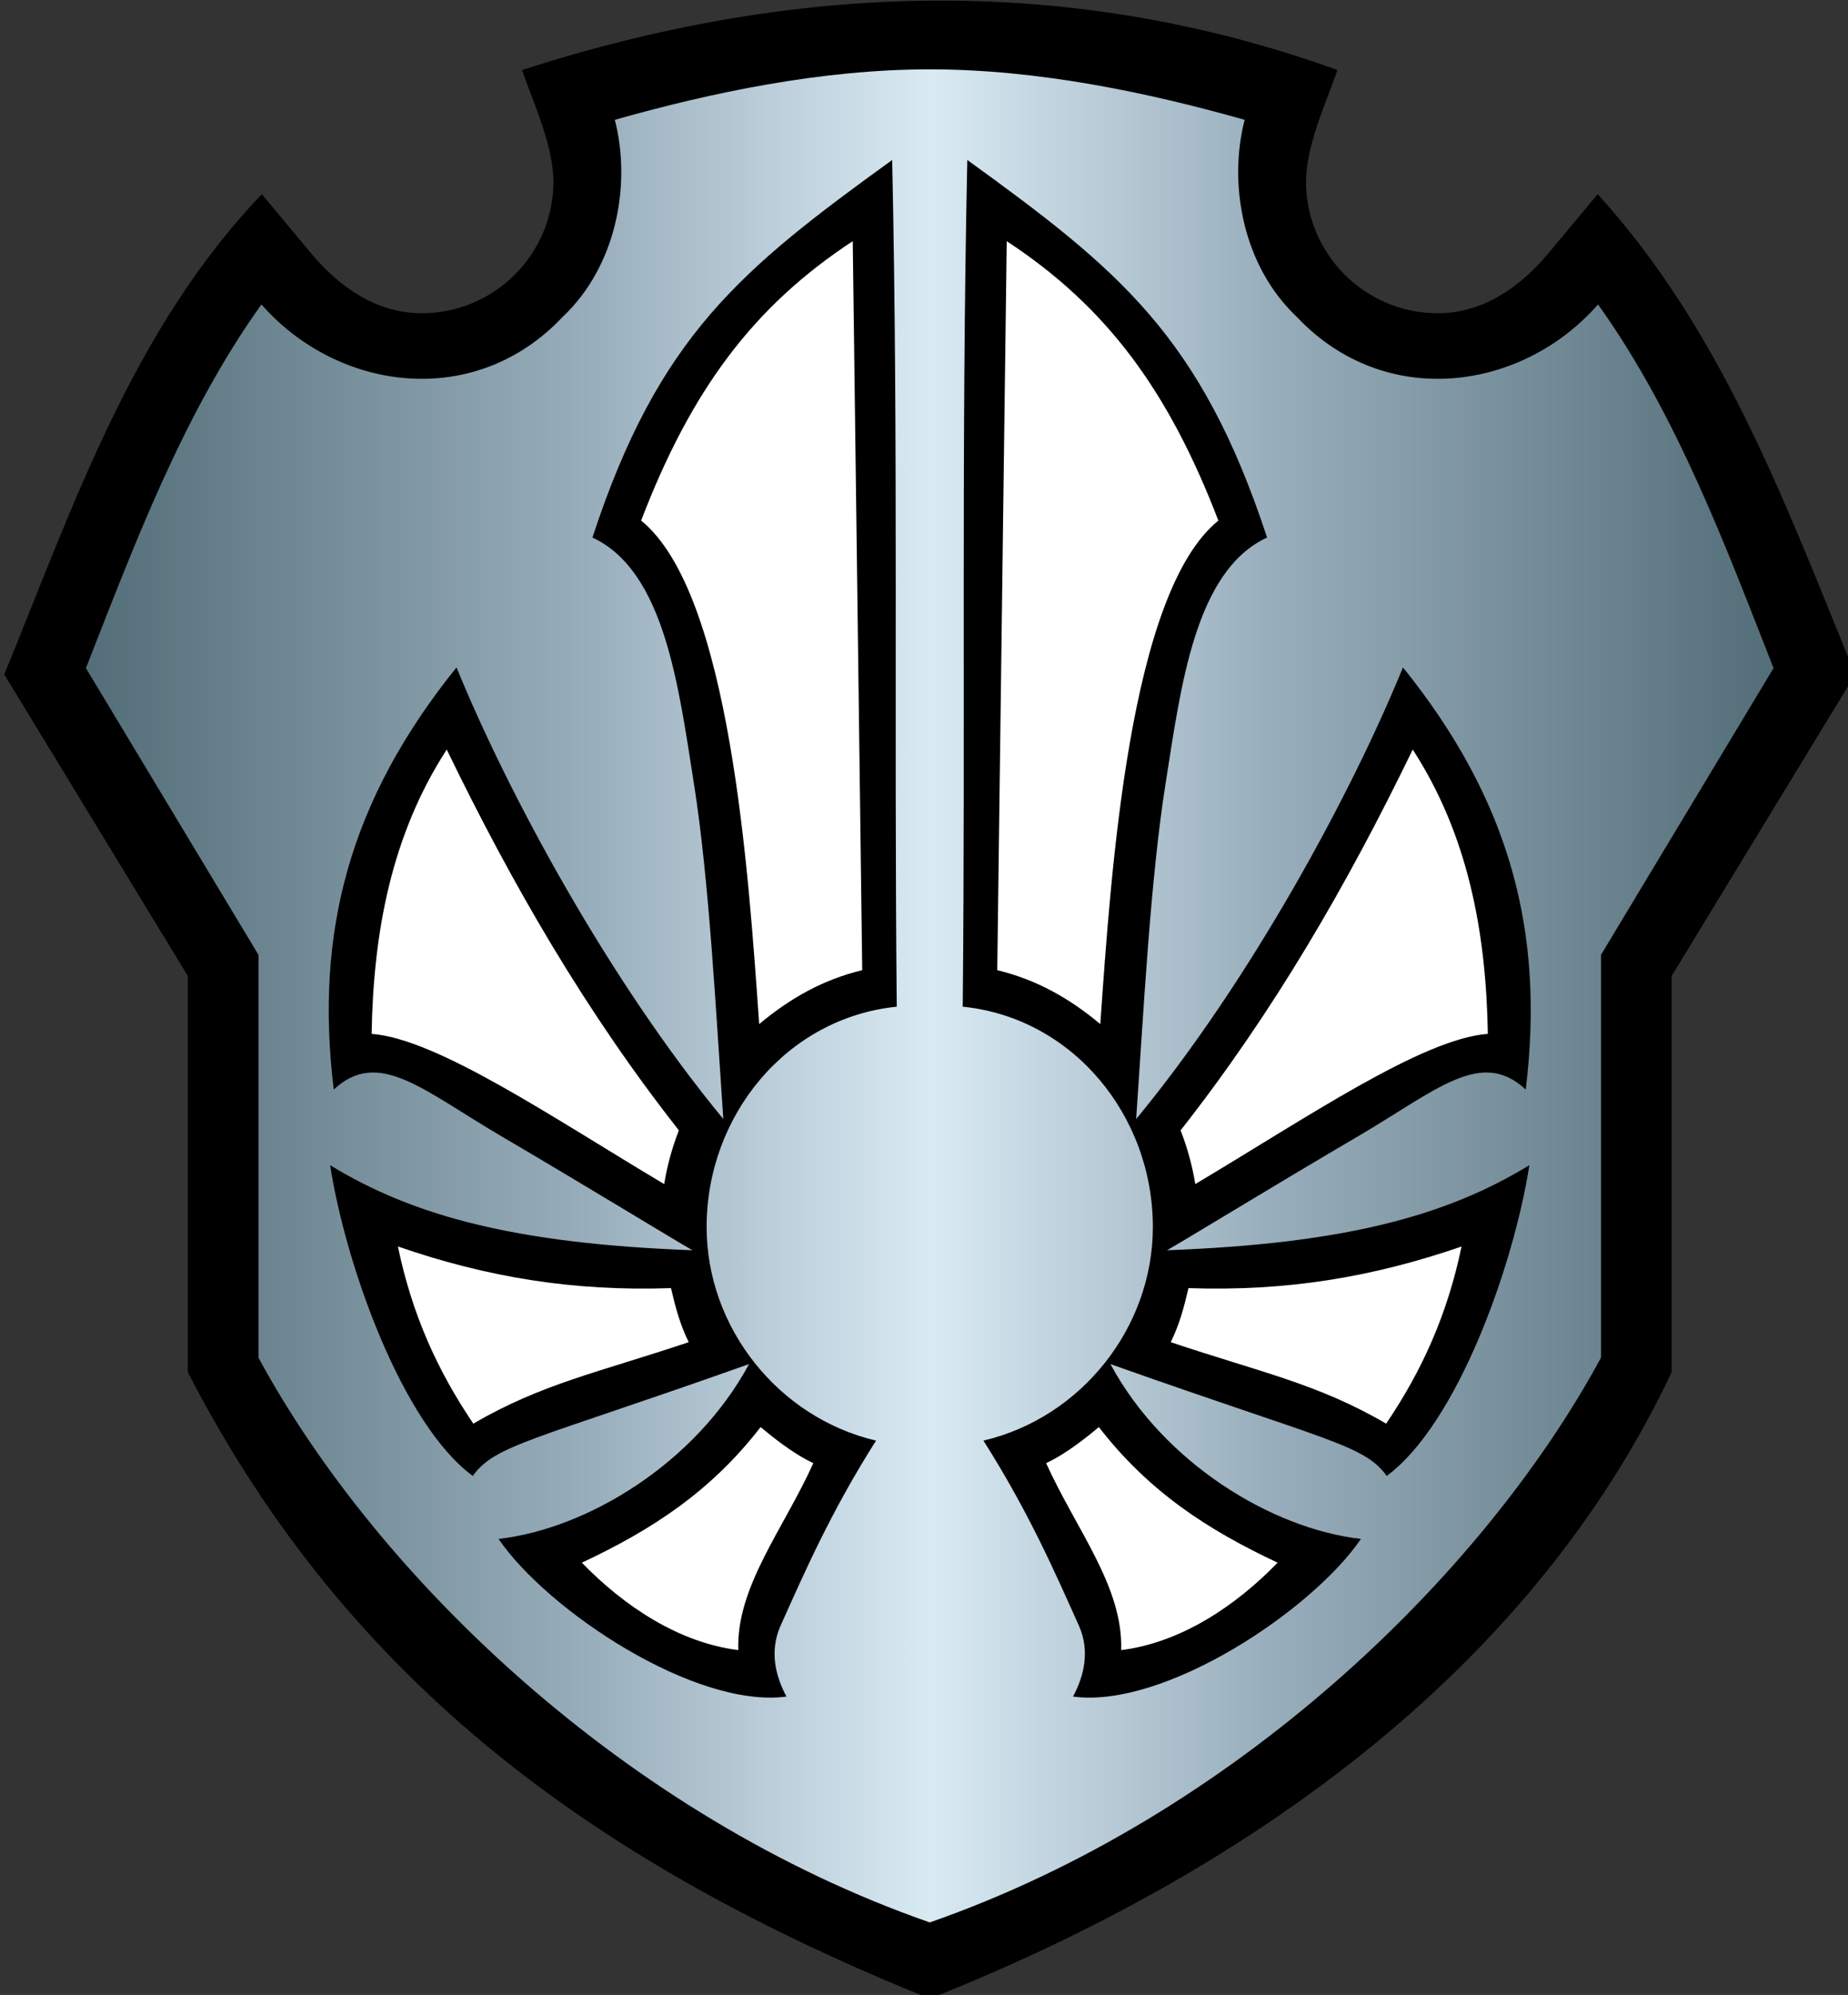
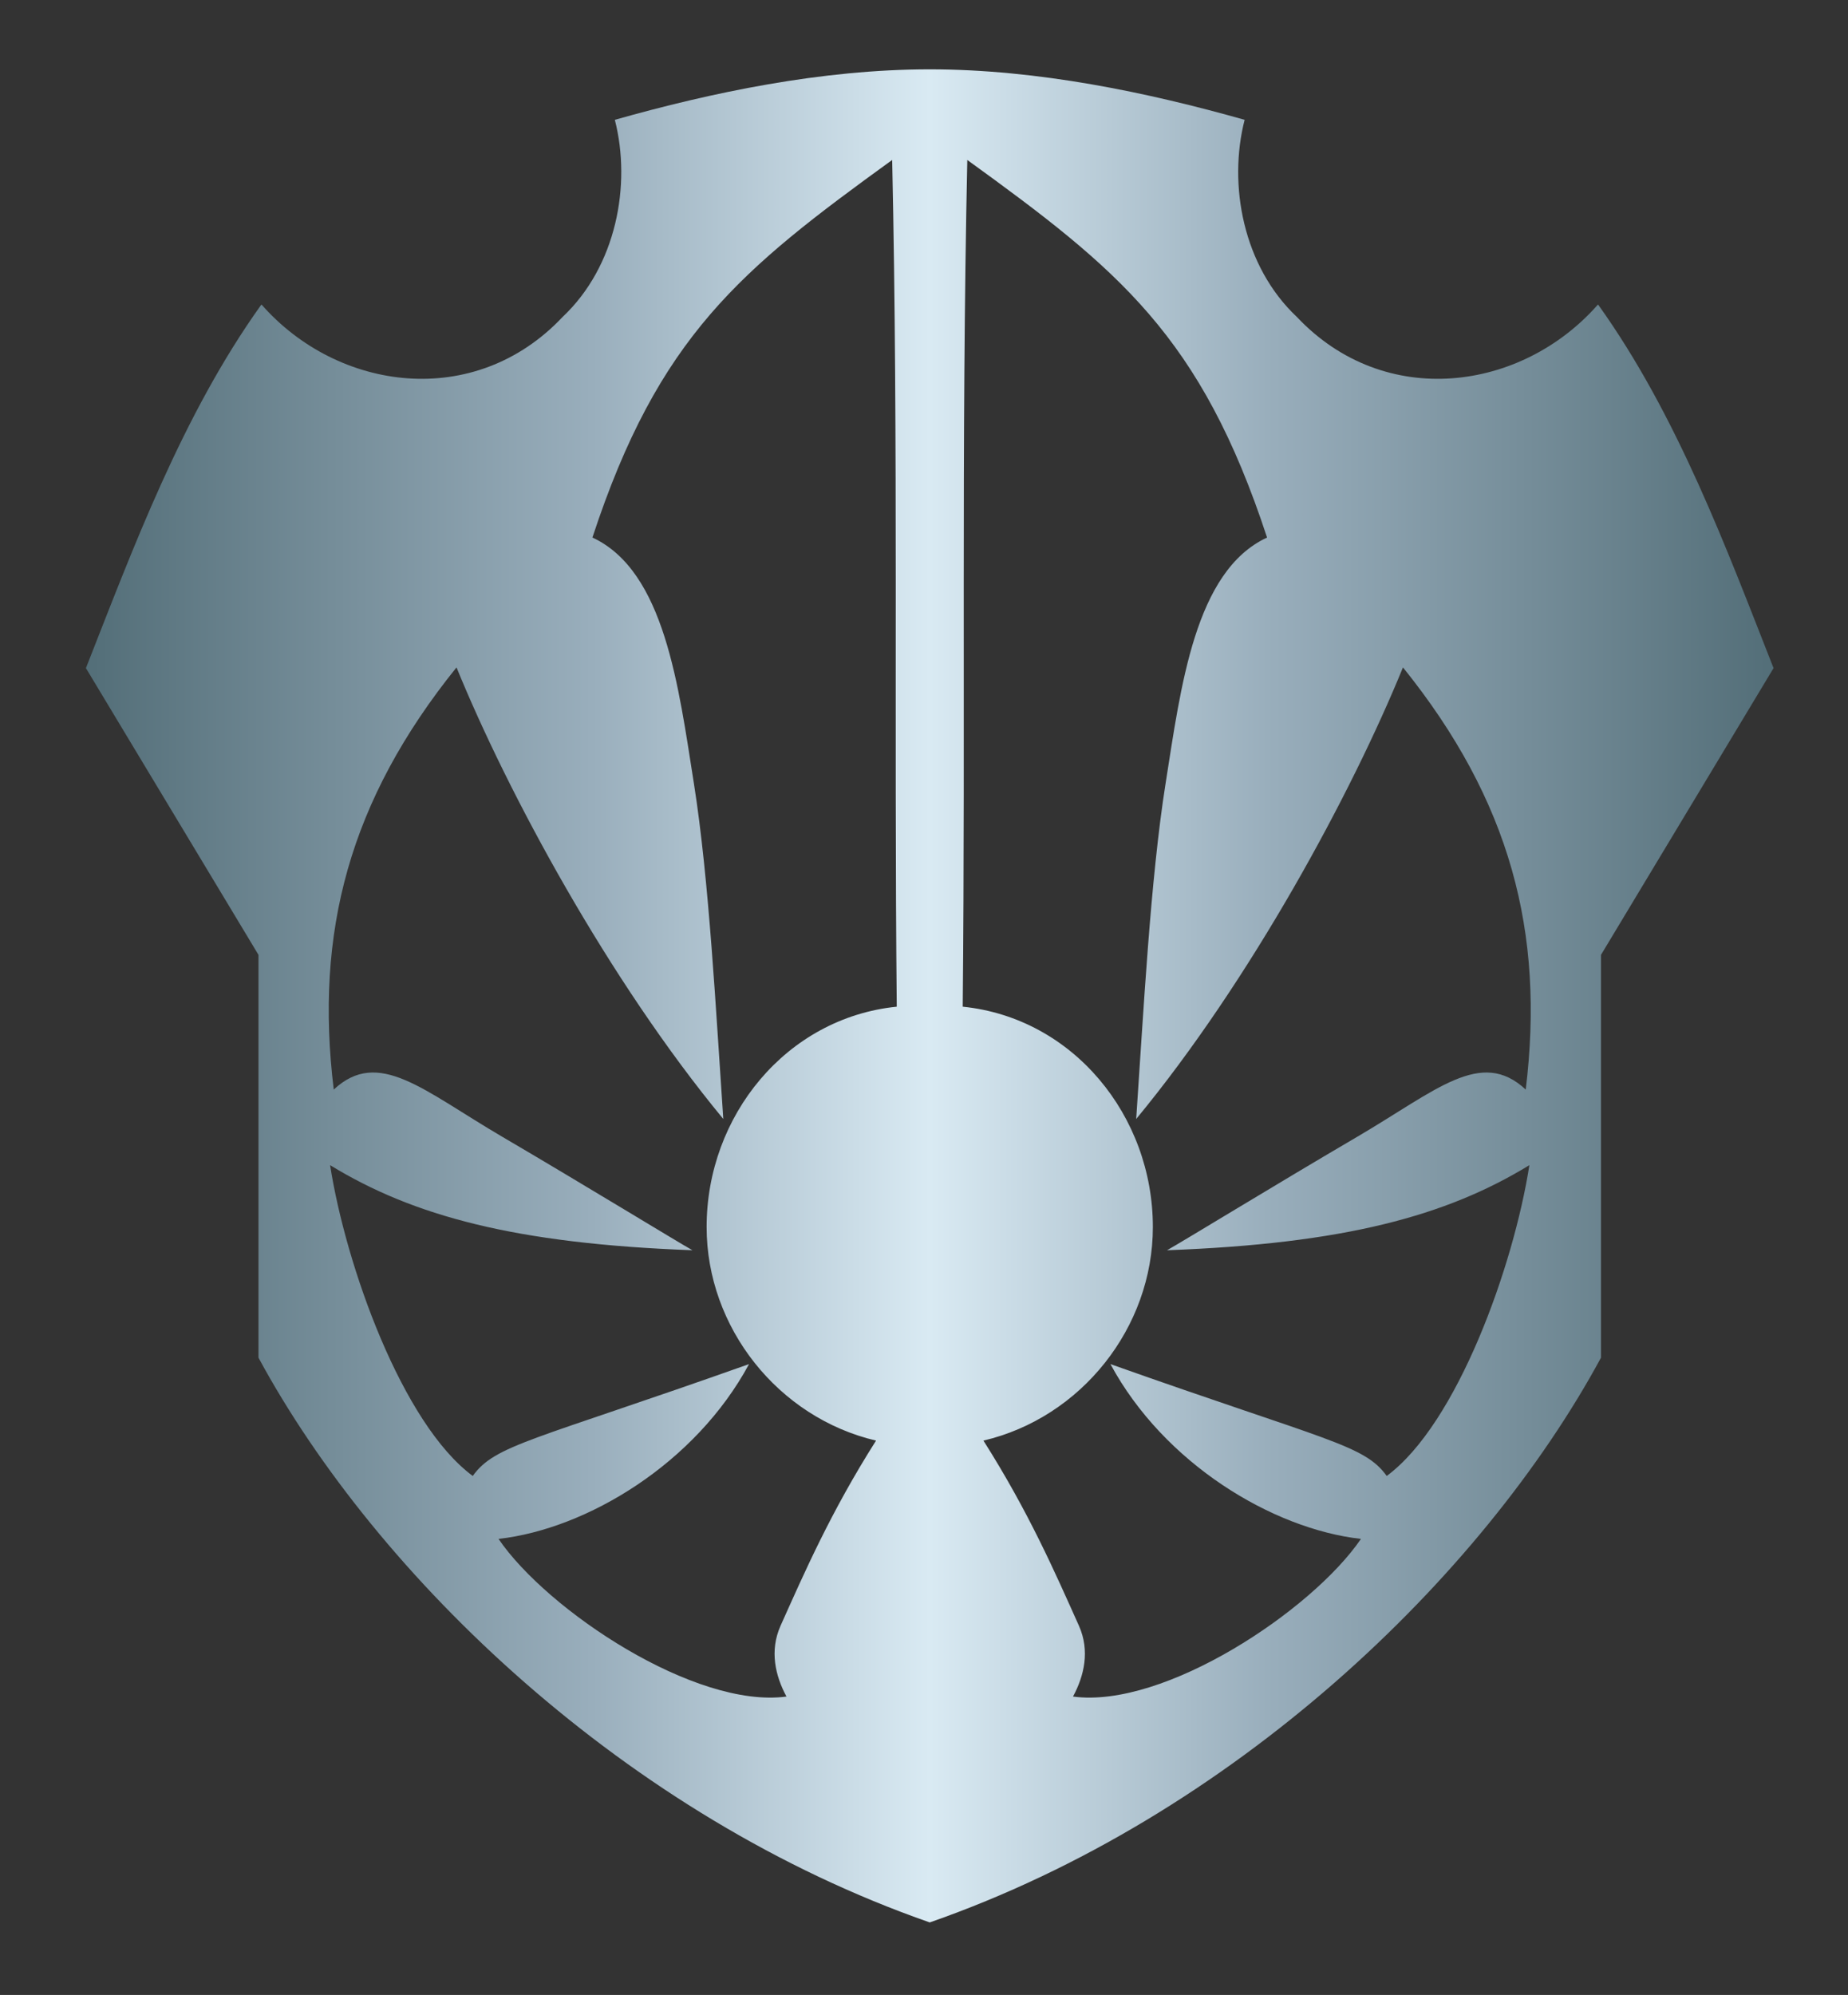
<svg xmlns="http://www.w3.org/2000/svg" xmlns:ns1="http://sodipodi.sourceforge.net/DTD/sodipodi-0.dtd" xmlns:ns2="http://www.inkscape.org/namespaces/inkscape" xmlns:xlink="http://www.w3.org/1999/xlink" ns1:docname="R.svg" ns2:version="1.0 (4035a4fb49, 2020-05-01)" id="svg8" version="1.1" viewBox="0 0 65.199 70.361" height="70.361mm" width="65.199mm">
  <rect x="0" y="0" width="65.199" height="70.361" fill="#333333" stroke="none" />
  <defs id="defs2">
    <linearGradient id="linearGradient1070" ns2:collect="always">
      <stop id="stop1066" offset="0" style="stop-color:#536e78;stop-opacity:1" />
      <stop style="stop-color:#99aebc;stop-opacity:1" offset="0.3" id="stop1074" />
      <stop id="stop1076" offset="0.5" style="stop-color:#d9eaf3;stop-opacity:1" />
      <stop style="stop-color:#99aebc;stop-opacity:1" offset="0.7" id="stop1078" />
      <stop id="stop1068" offset="1" style="stop-color:#536e78;stop-opacity:1" />
    </linearGradient>
    <linearGradient gradientUnits="userSpaceOnUse" y2="184.923" x2="598.768" y1="184.923" x1="374.084" id="linearGradient1072" xlink:href="#linearGradient1070" ns2:collect="always" />
  </defs>
  <ns1:namedview ns2:window-maximized="1" ns2:window-y="-6" ns2:window-x="-6" ns2:window-height="1018" ns2:window-width="1920" showgrid="false" ns2:document-rotation="0" ns2:current-layer="layer2" ns2:document-units="mm" ns2:cy="138.74072" ns2:cx="139.09475" ns2:zoom="2.7489713" ns2:pageshadow="2" ns2:pageopacity="0.0" borderopacity="1.0" bordercolor="#666666" pagecolor="#ffffff" id="base" />
  <g transform="translate(-96.101,-13.88)" ns1:insensitive="true" style="display:inline" ns2:label="Layer 2" id="layer2" ns2:groupmode="layer">
-     <path transform="scale(0.265)" ns2:label="Background" ns1:nodetypes="cscsscccccccccsscscc" d="m 432.143,61.697 c 0.832,2.387 1.863,4.872 2.693,7.369 0.831,2.497 1.461,5.007 1.494,7.445 6e-4,9.697 -7.86,17.557 -17.557,17.557 -5.941,-4.16e-4 -10.913,-3.423 -14.717,-7.986 L 397.5,78.215 c -17.113,17.945 -24.927,41.012 -34.285,63.928 l 24.434,40.125 V 235 c 21.67,42.079 55.311,65.812 98.777,83.393 C 528.635,301.634 566.441,274.786 585.203,235 v -52.732 l 24.434,-40.125 c -9.448,-23.145 -17.748,-45.731 -34.285,-63.928 l -6.557,7.867 c -3.803,4.564 -8.776,7.986 -14.717,7.986 -9.696,6.81e-4 -17.557,-7.86 -17.557,-17.557 0.033,-2.438 0.664,-4.948 1.494,-7.445 0.831,-2.497 1.861,-4.983 2.693,-7.369 -36.121,-13.036 -72.724,-11.576 -108.566,0 z" style="display:inline;opacity:1;fill:#000000;fill-opacity:1;stroke:none;stroke-width:1.002;stroke-linecap:butt;stroke-linejoin:miter;stroke-miterlimit:4;stroke-dasharray:none;stroke-opacity:1" id="path848" />
    <path transform="scale(0.265)" ns1:nodetypes="ccccccccccccccccccccccccccccscccsccccscccsccccccccccc" d="m 444.502,68.324 c 2.225,8.665 0.192,19.506 -6.941,26.223 -11.715,12.441 -29.94,9.92 -40.086,-1.623 l -0.064,0.033 C 386.896,107.652 380.345,125.395 374.084,141.299 l 22.975,38.166 v 53.613 c 15.801,29.187 48.99,61.088 89.367,75.16 40.377,-14.072 73.566,-45.973 89.367,-75.16 v -53.613 l 22.975,-38.166 C 592.507,125.395 585.956,107.652 575.441,92.957 l -0.065,-0.033 c -10.146,11.543 -28.371,14.064 -40.086,1.623 -7.134,-6.717 -9.166,-17.557 -6.941,-26.223 -12.848,-3.631 -27.501,-6.717 -41.924,-6.717 -14.422,0 -29.076,3.086 -41.924,6.717 z m 36.924,5.342 c 0.825,38.019 0.24,74.821 0.609,112.693 -14.71,1.497 -25.314,14.536 -25.314,29.322 -2e-5,13.38 9.531,25.373 22.557,28.43 -6.058,9.549 -9.549,17.597 -12.721,24.656 -1.475,3.326 -0.69,6.652 0.795,9.41 -12.151,1.639 -31.833,-11.453 -38.334,-20.982 11.803,-1.334 26.221,-10.049 33.35,-23.266 -28.927,10.262 -33.782,10.719 -36.783,14.887 -9.404,-6.951 -16.905,-27.992 -18.992,-41.365 11.051,6.758 24.647,10.453 48.242,11.324 -2.104,-1.175 -14.718,-8.892 -25.299,-15.088 -10.581,-6.196 -16.496,-11.863 -22.457,-6.297 -2.555,-20.924 2.065,-38.466 16.344,-56.188 6.817,16.715 20.265,41.64 35.518,60.104 -0.971,-14.115 -1.88,-31.817 -3.916,-44.672 -2.036,-12.855 -3.889,-28.26 -13.508,-32.715 8.809,-26.824 19.733,-35.653 39.91,-50.254 z m 10,0 c 20.177,14.601 31.101,23.43 39.91,50.254 -9.619,4.455 -11.472,19.86 -13.508,32.715 -2.036,12.855 -2.945,30.557 -3.916,44.672 15.253,-18.463 28.701,-43.388 35.518,-60.104 14.279,17.721 18.899,35.264 16.344,56.188 -5.961,-5.566 -11.876,0.101 -22.457,6.297 -10.581,6.196 -23.195,13.913 -25.299,15.088 23.596,-0.871 37.191,-4.566 48.242,-11.324 -2.087,13.373 -9.588,34.414 -18.992,41.365 -3.002,-4.167 -7.856,-4.624 -36.783,-14.887 7.128,13.216 21.546,21.932 33.35,23.266 -6.501,9.529 -26.183,22.622 -38.334,20.982 1.485,-2.758 2.27,-6.084 0.795,-9.41 -3.172,-7.059 -6.663,-15.107 -12.721,-24.656 13.026,-3.057 22.557,-15.05 22.557,-28.43 -4.2e-4,-14.786 -10.605,-27.825 -25.314,-29.322 0.369,-37.873 -0.215,-74.674 0.609,-112.693 z" ns2:label="Emblem.R" style="display:inline;opacity:1;fill:url(#linearGradient1072);fill-opacity:1;stroke:none;stroke-width:1.002;stroke-linecap:butt;stroke-linejoin:miter;stroke-miterlimit:4;stroke-dasharray:none;stroke-opacity:1" id="path875" />
-     <path transform="scale(0.265)" ns2:label="Inside" d="M 476.176,84.475 C 462.873,93.206 454.643,104.354 448,121.664 c 11.884,9.62 14.301,46.888 15.719,67.014 4.131,-3.453 8.487,-5.909 13.719,-7.178 z m 20.5,0 L 495.414,181.5 c 5.232,1.269 9.588,3.725 13.719,7.178 1.417,-20.126 3.835,-57.393 15.719,-67.014 C 518.209,104.354 509.979,93.206 496.676,84.475 Z m -74.555,67.662 c -7.349,11.341 -9.771,24.266 -10,37.84 8.769,0.653 24.282,11.271 38.951,19.992 0.397,-2.446 1.053,-4.843 1.955,-7.15 -12.373,-15.738 -22.183,-32.687 -30.906,-50.682 z m 128.609,0 c -8.723,17.995 -18.534,34.943 -30.906,50.682 0.902,2.308 1.558,4.705 1.955,7.15 14.669,-8.721 30.182,-19.339 38.951,-19.992 -0.229,-13.574 -2.651,-26.499 -10,-37.84 z M 415.623,218.279 c 1.873,9.027 5.266,16.529 10.039,23.578 9.078,-5.318 16.815,-6.861 28.674,-10.846 -1.162,-2.377 -1.759,-4.618 -2.359,-7.195 -13.01,0.453 -24.478,-1.441 -36.354,-5.537 z m 141.605,0 c -11.876,4.096 -23.343,5.99 -36.354,5.537 -0.6,2.577 -1.197,4.818 -2.359,7.195 11.859,3.985 19.596,5.528 28.674,10.846 4.773,-7.049 8.166,-14.551 10.039,-23.578 z m -93.318,24.033 c -6.641,8.573 -14.416,13.642 -23.799,18.047 5.62,5.796 12.907,10.643 20.83,11.637 -0.286,-8.412 5.962,-15.99 9.99,-24.885 -2.809,-1.292 -5.834,-3.809 -7.021,-4.799 z m 45.031,0 c -1.187,0.99 -4.213,3.507 -7.021,4.799 4.028,8.894 10.277,16.473 9.99,24.885 7.923,-0.993 15.21,-5.841 20.83,-11.637 -9.383,-4.405 -17.158,-9.474 -23.799,-18.047 z" style="display:inline;opacity:1;fill:#ffffff;fill-opacity:1;stroke:none;stroke-width:1px;stroke-linecap:butt;stroke-linejoin:miter;stroke-opacity:1" id="path1004" />
  </g>
</svg>